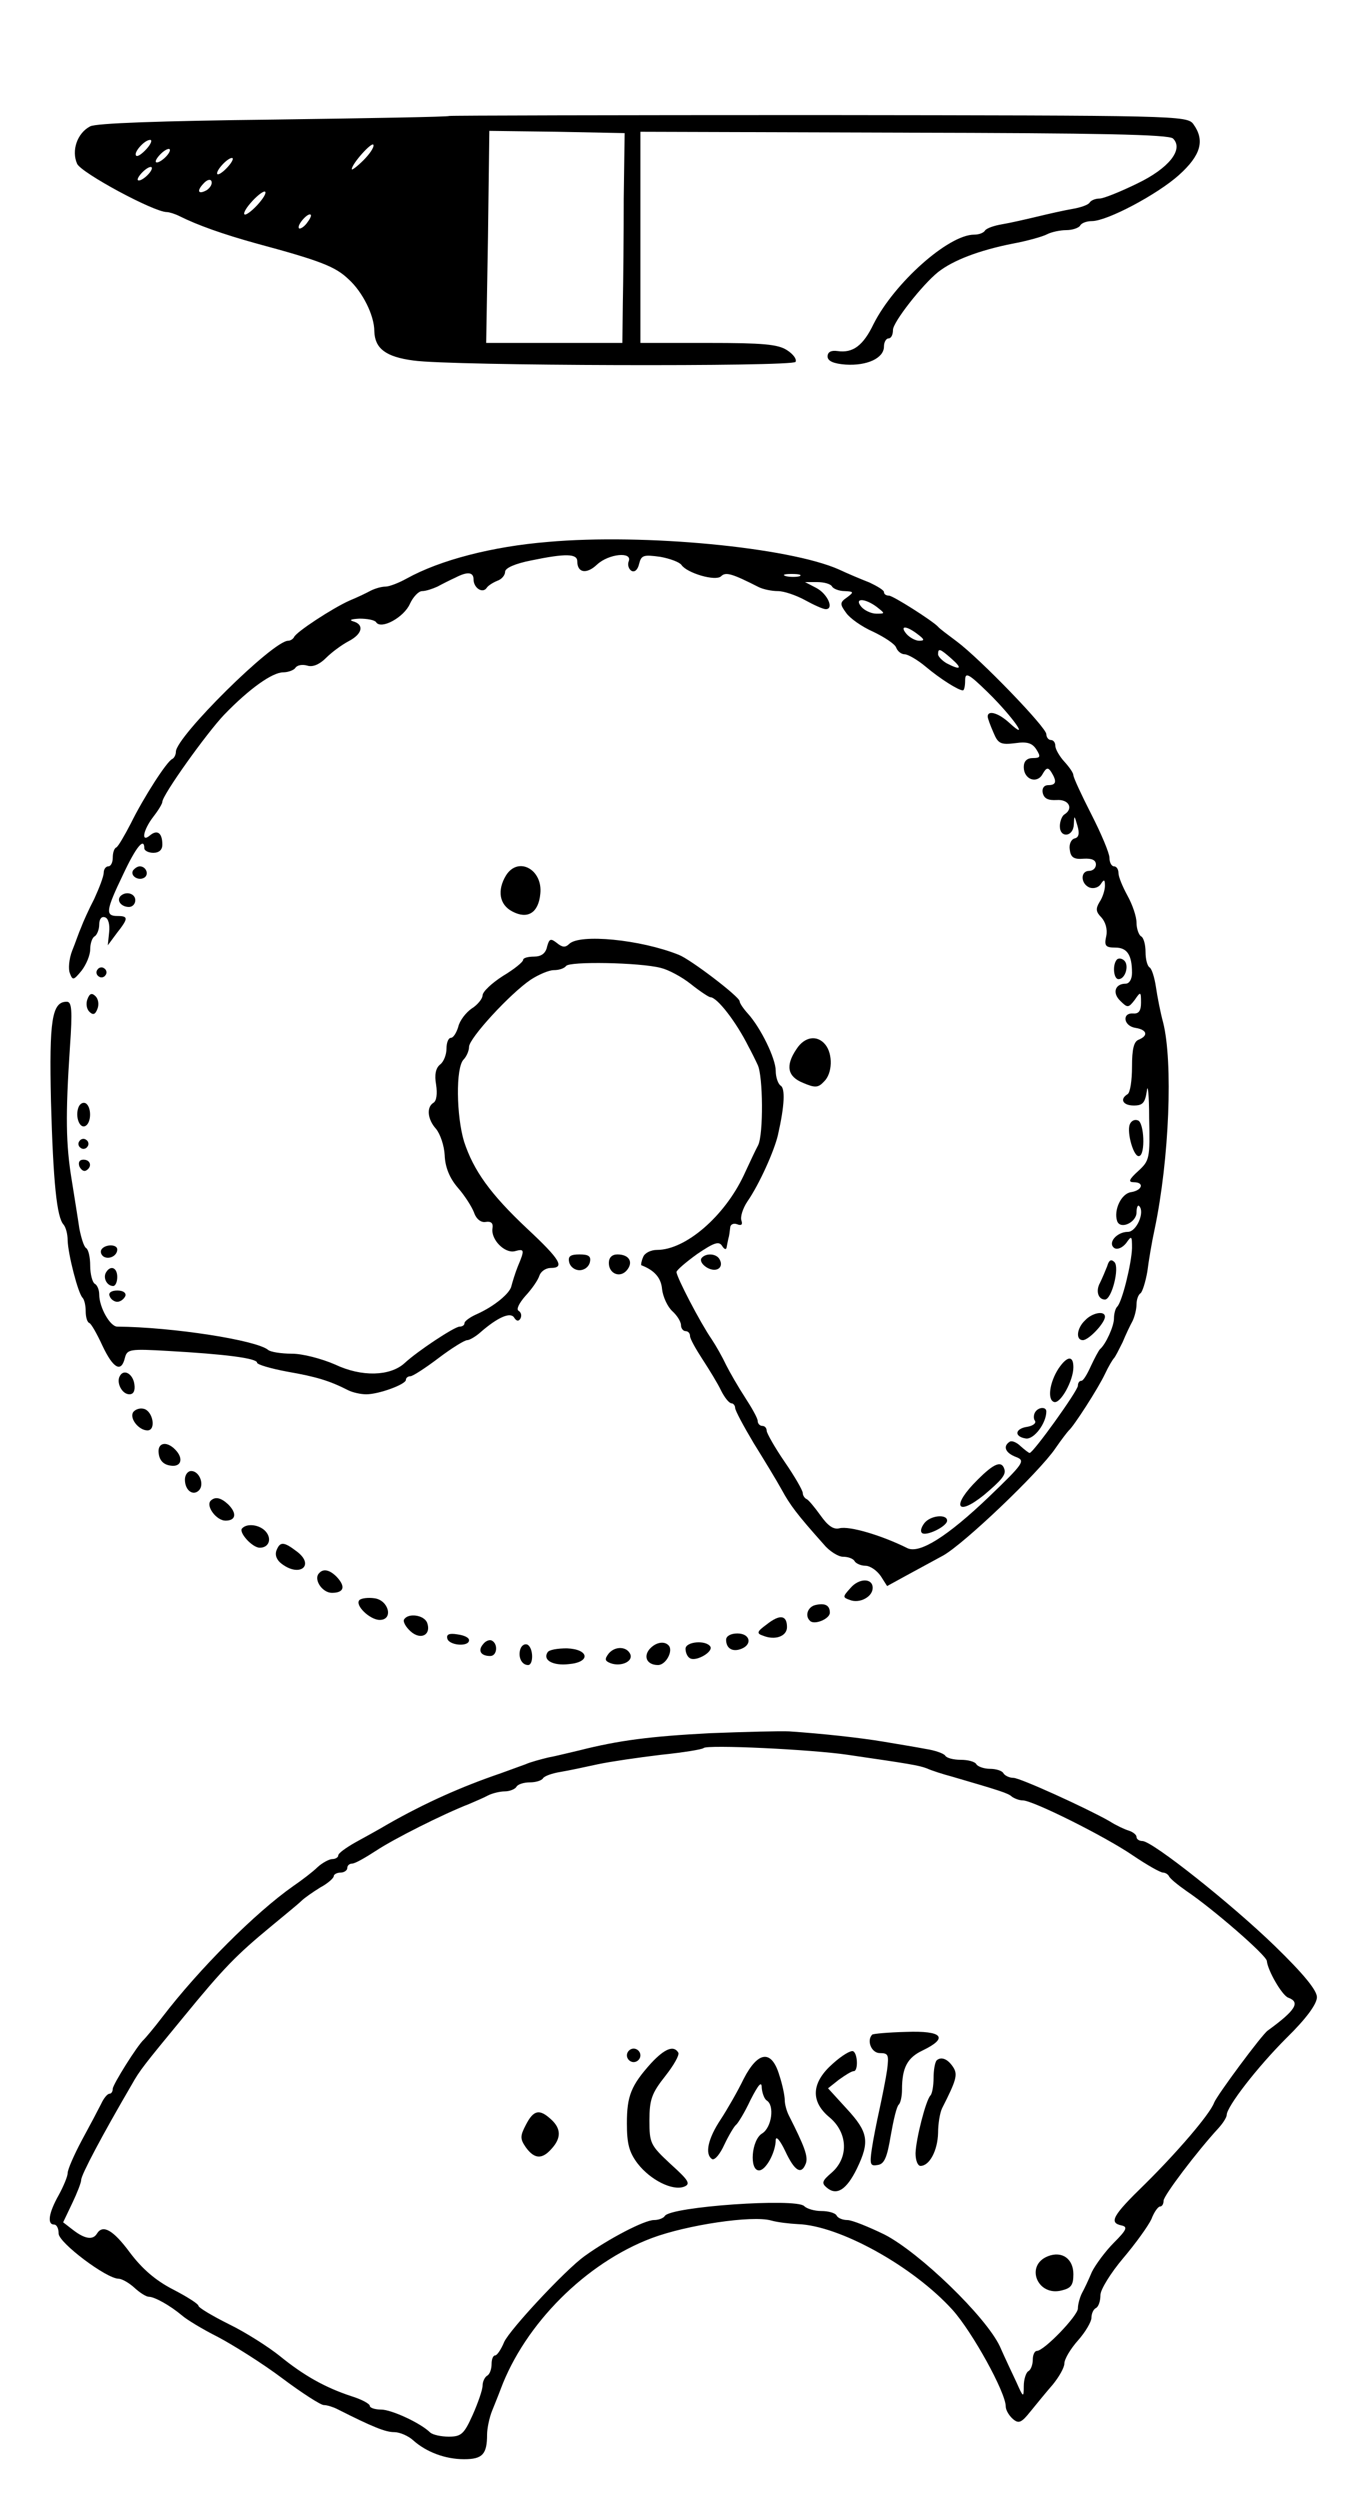
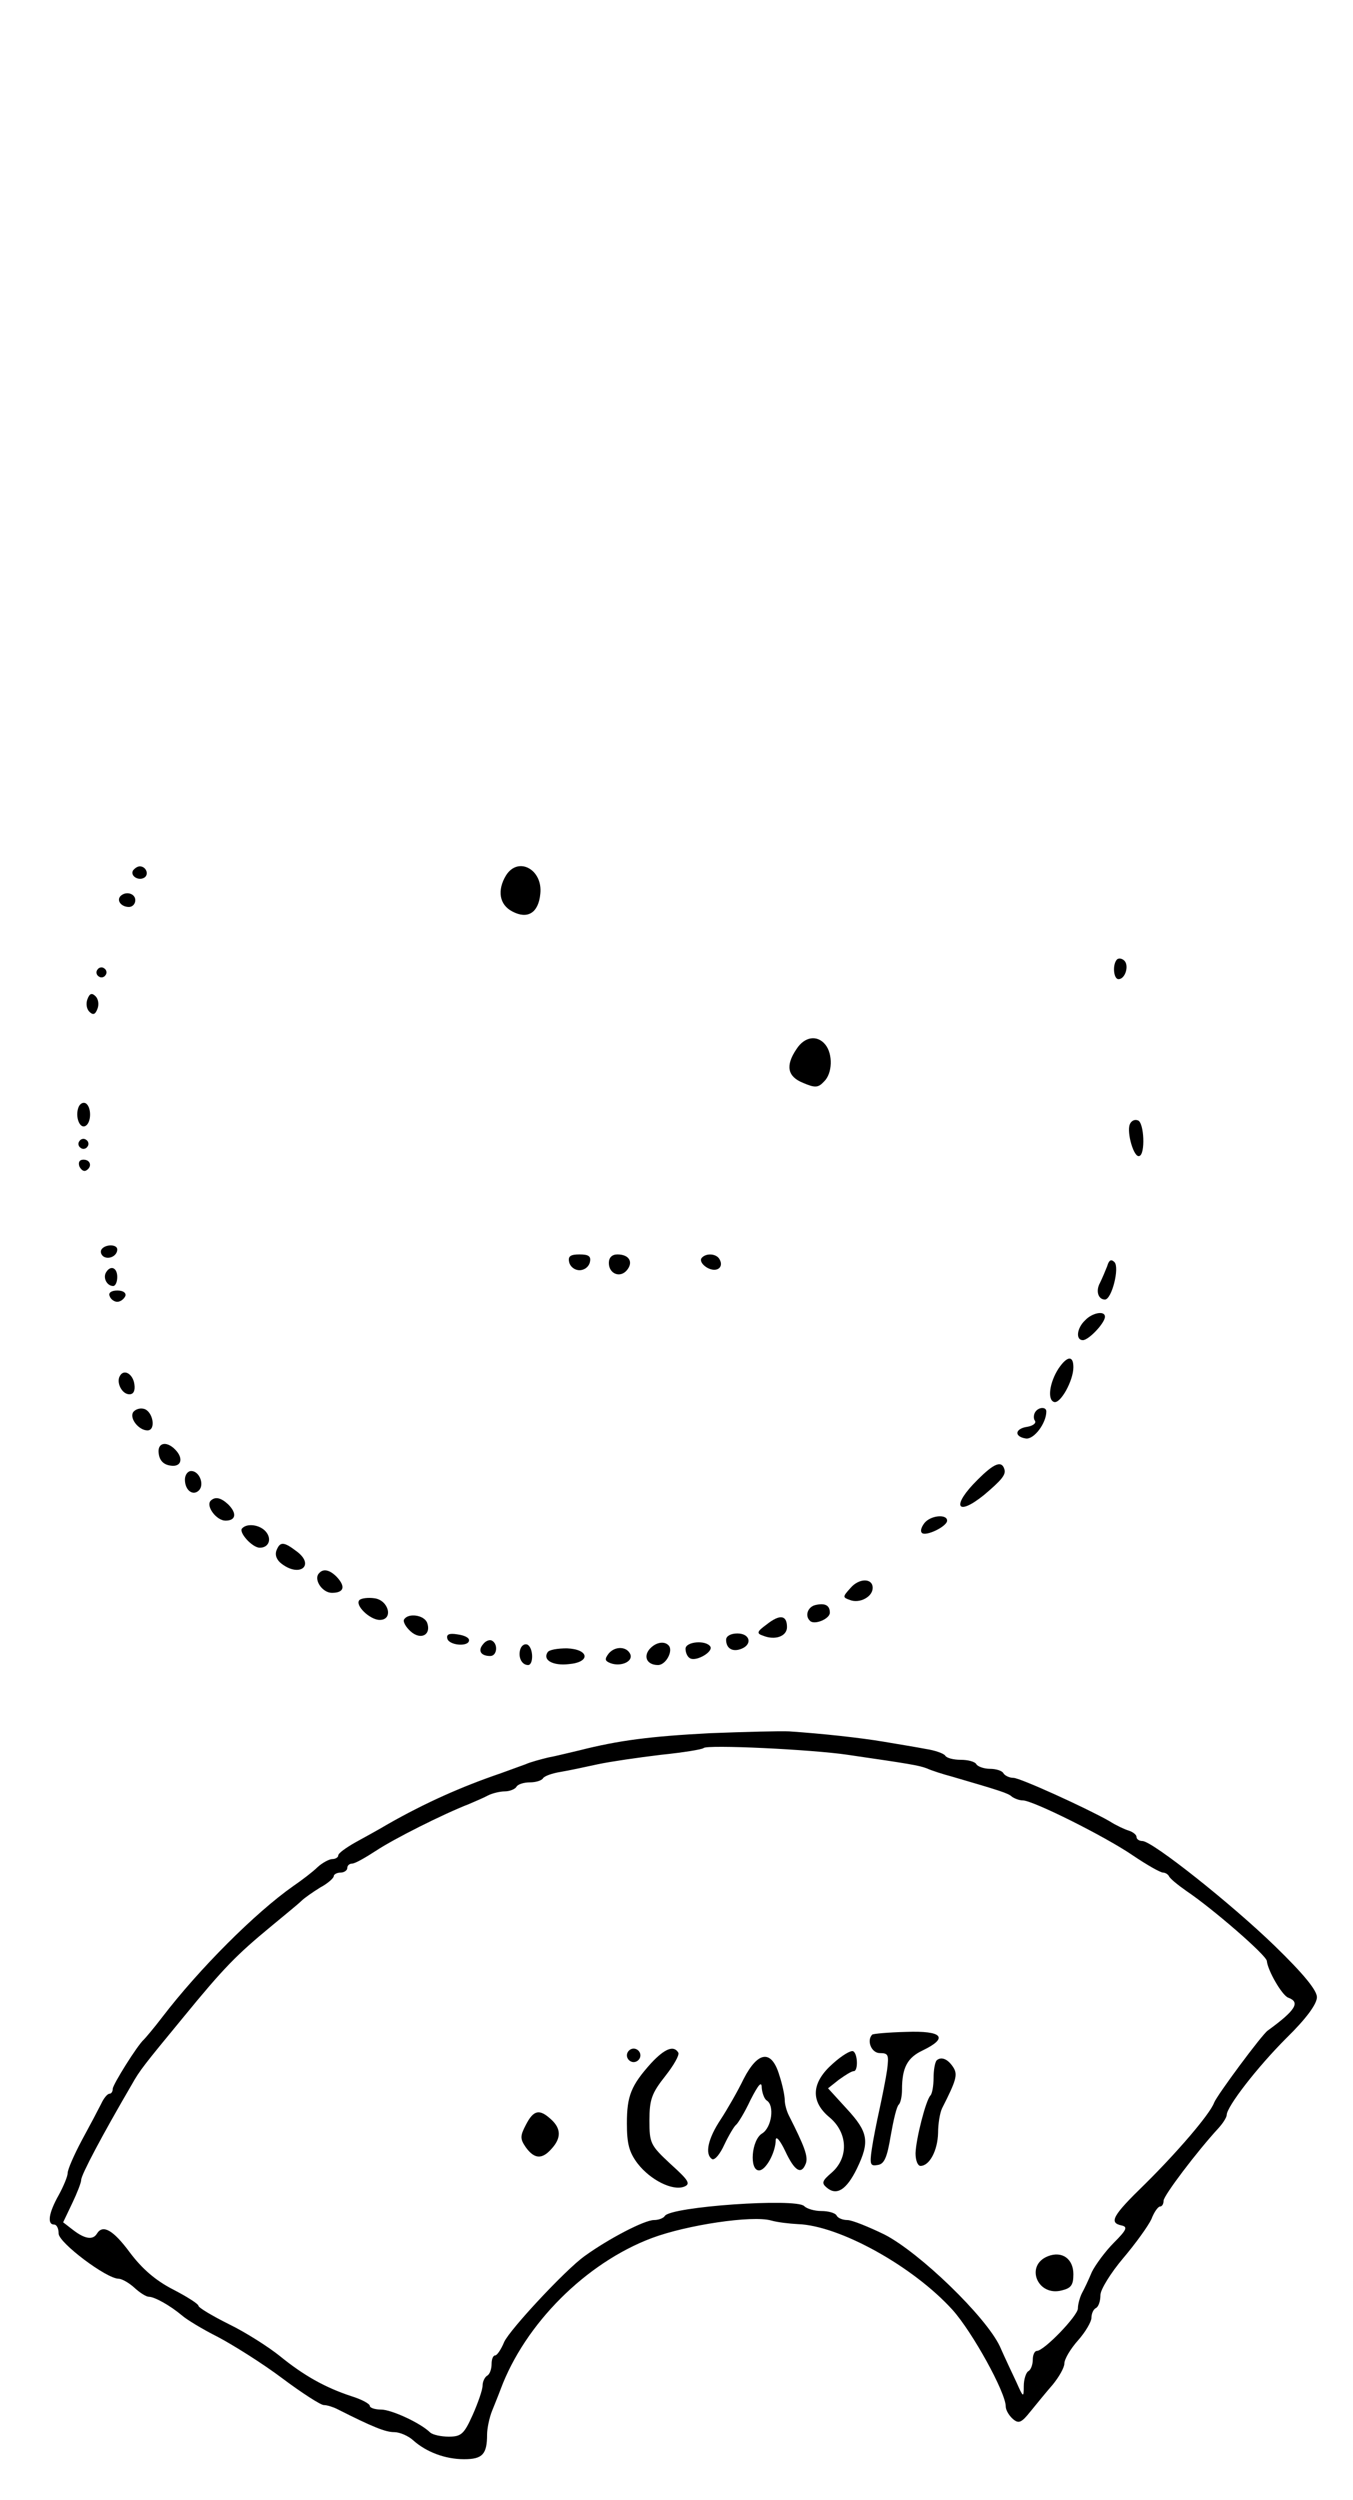
<svg xmlns="http://www.w3.org/2000/svg" version="1.0" width="300pt" height="554pt" viewBox="0 0 300 554" preserveAspectRatio="xMidYMid meet">
  <g transform="translate(0,554) scale(0.1,-0.1)" fill="#000000" stroke="none">
-     <path d="M996 5283 c-1 -2 -177 -5 -389 -8 -253 -3 -394 -8 -407 -15 -29 -15 -42 -54 -29 -83 9 -20 170 -107 199 -107 5 0 18 -4 28 -9 40 -20 96 -40 172 -61 141 -38 174 -51 203 -79 31 -28 57 -80 57 -115 1 -38 25 -57 87 -65 83 -12 840 -14 847 -3 3 6 -5 17 -19 26 -20 13 -53 16 -175 16 l-150 0 0 234 0 234 584 -2 c432 -1 588 -4 597 -13 24 -24 -9 -66 -80 -100 -37 -18 -74 -33 -83 -33 -9 0 -19 -4 -22 -9 -3 -5 -20 -11 -38 -14 -18 -3 -53 -11 -78 -17 -25 -6 -60 -14 -78 -17 -18 -3 -35 -9 -38 -14 -3 -5 -13 -9 -24 -9 -57 0 -177 -107 -223 -198 -23 -48 -46 -65 -80 -60 -14 2 -22 -2 -22 -12 0 -10 13 -16 40 -18 47 -3 85 14 85 40 0 10 5 18 10 18 6 0 10 8 10 19 0 17 65 100 100 128 33 26 90 48 165 63 33 6 68 16 77 21 10 5 29 9 42 9 14 0 28 5 31 10 3 6 15 10 26 10 34 0 145 59 193 102 49 44 58 77 32 113 -14 19 -38 19 -831 20 -449 0 -818 -1 -819 -2z m387 -183 c0 -80 -1 -184 -2 -232 l-1 -88 -151 0 -151 0 4 235 3 235 150 -2 150 -3 -2 -145z m-1058 110 c-10 -11 -20 -18 -23 -15 -7 6 18 35 31 35 5 0 2 -9 -8 -20z m481 -25 c-14 -14 -26 -23 -26 -20 0 12 45 62 48 54 2 -5 -8 -20 -22 -34z m-436 10 c-7 -8 -17 -15 -22 -15 -11 0 14 29 26 30 5 0 3 -7 -4 -15z m135 -25 c-10 -11 -20 -18 -23 -16 -5 6 21 35 32 36 5 0 1 -9 -9 -20z m-175 -15 c-7 -8 -17 -15 -22 -15 -11 0 14 29 26 30 5 0 3 -7 -4 -15z m129 -36 c-19 -11 -24 -3 -8 14 8 9 16 11 18 5 2 -6 -3 -14 -10 -19z m111 -34 c-13 -14 -26 -23 -28 -20 -3 3 5 16 18 30 13 14 26 23 28 20 3 -3 -5 -16 -18 -30z m110 -40 c-7 -9 -15 -13 -17 -11 -6 6 20 36 26 30 2 -2 -2 -10 -9 -19z" />
-     <path d="M1215 4339 c-123 -10 -239 -40 -313 -81 -18 -10 -39 -18 -47 -18 -9 0 -23 -4 -33 -9 -9 -5 -30 -15 -47 -22 -38 -17 -119 -70 -123 -81 -2 -4 -8 -8 -13 -8 -34 0 -249 -213 -249 -246 0 -7 -4 -14 -8 -16 -12 -5 -64 -86 -92 -143 -14 -27 -28 -51 -32 -53 -5 -2 -8 -12 -8 -23 0 -10 -4 -19 -10 -19 -5 0 -10 -6 -10 -14 0 -8 -10 -34 -21 -58 -12 -23 -25 -52 -29 -63 -5 -11 -13 -35 -20 -52 -7 -18 -9 -41 -5 -50 6 -16 8 -16 26 6 10 13 19 34 19 47 0 12 4 26 10 29 5 3 10 15 10 26 0 12 5 19 13 16 7 -2 11 -16 9 -33 l-3 -29 20 27 c26 33 26 38 1 38 -27 0 -25 13 13 92 29 62 47 83 47 58 0 -5 9 -10 20 -10 13 0 20 7 20 18 0 26 -11 34 -27 21 -21 -18 -16 11 7 41 11 14 20 29 20 33 0 15 98 152 137 193 56 58 107 94 131 94 11 0 24 5 27 10 4 6 15 8 26 5 12 -4 27 2 42 17 13 13 35 29 50 37 31 16 35 37 10 44 -10 3 -4 5 14 6 17 0 34 -3 37 -8 11 -17 62 11 75 41 7 15 19 28 27 28 8 0 23 5 34 10 11 6 29 15 40 20 27 14 40 12 40 -4 0 -19 20 -32 29 -19 3 5 14 12 24 16 9 3 17 12 17 20 0 8 22 18 58 25 77 16 102 15 102 -2 0 -26 21 -29 44 -7 26 24 79 29 70 7 -3 -8 0 -17 6 -21 7 -4 14 2 17 15 5 20 10 21 47 16 22 -4 43 -12 47 -18 12 -18 76 -37 88 -25 10 10 24 6 83 -24 10 -5 29 -9 43 -9 13 0 40 -9 60 -20 20 -11 40 -20 46 -20 19 0 4 34 -21 47 l-25 13 27 0 c15 0 30 -4 33 -10 3 -5 16 -10 28 -10 20 -1 21 -2 5 -14 -16 -11 -16 -15 -2 -34 8 -12 35 -31 60 -42 25 -12 48 -27 51 -35 3 -8 11 -15 19 -15 7 0 28 -12 46 -27 32 -27 73 -53 83 -53 3 0 5 10 5 22 0 19 7 16 51 -27 54 -53 95 -111 47 -67 -24 22 -48 29 -48 14 0 -4 6 -20 13 -36 10 -24 16 -27 48 -23 27 4 38 0 47 -14 10 -16 9 -19 -8 -19 -13 0 -20 -7 -20 -20 0 -28 30 -38 42 -15 8 14 12 15 19 4 13 -21 11 -29 -7 -29 -9 0 -14 -7 -12 -17 3 -13 12 -17 31 -16 27 2 38 -19 17 -32 -5 -3 -10 -15 -10 -26 0 -27 30 -24 31 4 1 21 1 21 8 -3 5 -17 3 -26 -6 -28 -8 -2 -13 -13 -11 -25 2 -17 9 -22 31 -20 18 1 27 -3 27 -13 0 -8 -7 -14 -15 -14 -20 0 -19 -29 1 -37 9 -3 20 0 25 8 7 11 9 10 9 -4 0 -9 -5 -26 -12 -36 -9 -15 -8 -22 4 -34 9 -10 14 -26 11 -41 -5 -22 -2 -26 20 -26 26 0 37 -16 37 -56 0 -14 -6 -24 -14 -24 -24 0 -30 -21 -12 -38 16 -16 18 -16 32 2 13 19 14 19 14 -6 0 -18 -5 -25 -17 -24 -26 2 -22 -28 5 -32 25 -4 29 -17 7 -26 -11 -4 -15 -21 -15 -60 0 -30 -4 -58 -10 -61 -18 -11 -10 -25 14 -25 20 0 25 6 29 33 2 17 5 -10 5 -61 2 -89 1 -94 -24 -117 -21 -19 -23 -25 -10 -25 24 0 19 -18 -6 -22 -22 -3 -39 -40 -31 -64 7 -20 43 -3 43 19 0 11 3 18 6 14 13 -13 -6 -57 -25 -57 -25 0 -46 -25 -30 -36 7 -4 18 1 26 11 12 17 13 17 13 -11 -1 -34 -22 -120 -33 -130 -4 -4 -7 -16 -7 -26 0 -17 -18 -57 -31 -68 -3 -3 -12 -20 -20 -37 -8 -18 -17 -33 -21 -33 -5 0 -8 -5 -8 -11 0 -11 -99 -149 -107 -149 -2 0 -11 7 -20 15 -8 8 -19 13 -24 10 -16 -10 -10 -25 14 -34 21 -8 17 -14 -60 -88 -92 -88 -154 -127 -181 -114 -56 28 -129 50 -151 44 -13 -3 -25 5 -42 29 -13 18 -27 35 -31 36 -4 2 -8 8 -8 13 0 6 -18 37 -40 69 -22 32 -40 64 -40 69 0 6 -4 11 -10 11 -5 0 -10 5 -10 11 0 6 -13 29 -28 52 -15 23 -34 56 -42 72 -8 17 -22 42 -32 57 -25 36 -78 138 -78 149 0 4 21 22 46 40 37 25 48 29 55 18 5 -8 9 -9 10 -4 1 6 3 15 4 20 2 6 3 16 4 24 0 7 7 11 15 8 10 -4 13 -1 10 8 -3 8 3 27 13 42 27 39 60 113 68 148 15 66 16 103 6 109 -6 4 -11 19 -11 33 0 27 -33 95 -62 127 -10 11 -18 23 -18 27 0 10 -109 93 -135 103 -85 34 -220 47 -243 24 -8 -8 -15 -8 -27 2 -14 11 -17 10 -22 -8 -3 -15 -13 -22 -29 -22 -13 0 -24 -3 -24 -7 0 -5 -20 -21 -45 -36 -25 -16 -45 -35 -45 -43 0 -7 -11 -21 -24 -29 -13 -9 -27 -27 -30 -41 -4 -13 -11 -24 -16 -24 -6 0 -10 -11 -10 -24 0 -13 -6 -29 -14 -35 -10 -8 -13 -23 -9 -45 3 -20 1 -36 -6 -40 -16 -10 -13 -37 6 -58 9 -11 18 -37 19 -58 1 -27 11 -51 29 -72 15 -17 31 -42 36 -55 5 -15 16 -23 26 -21 12 2 17 -3 15 -14 -4 -25 27 -56 49 -51 22 6 23 4 7 -34 -6 -15 -12 -35 -14 -43 -3 -16 -38 -45 -76 -62 -16 -7 -28 -16 -28 -20 0 -5 -5 -8 -11 -8 -11 0 -93 -54 -122 -81 -32 -29 -95 -31 -154 -3 -30 13 -72 24 -96 24 -24 0 -47 4 -52 8 -25 22 -213 51 -335 52 -16 0 -40 43 -40 71 0 10 -4 21 -10 24 -5 3 -10 21 -10 40 0 19 -4 36 -9 39 -5 3 -11 23 -15 43 -3 21 -11 70 -17 108 -13 79 -14 143 -4 293 6 85 4 102 -7 102 -33 0 -39 -41 -35 -220 5 -182 13 -258 28 -274 5 -6 9 -21 9 -35 1 -31 23 -117 33 -127 4 -4 7 -17 7 -30 0 -12 3 -24 8 -26 4 -1 17 -24 29 -50 24 -51 42 -61 50 -27 5 19 11 20 97 15 124 -7 196 -16 196 -26 0 -4 30 -13 68 -20 63 -11 93 -20 134 -41 10 -5 28 -9 40 -9 28 0 88 22 88 32 0 4 4 8 10 8 5 0 33 18 62 40 29 22 58 40 64 40 5 0 19 8 30 18 38 33 66 45 74 32 5 -8 10 -9 14 -2 3 6 2 13 -4 17 -6 3 1 17 15 33 14 15 28 35 31 45 3 9 14 17 25 17 32 0 22 18 -52 87 -82 77 -119 129 -140 193 -17 56 -19 164 -1 182 6 6 12 19 12 28 0 19 91 118 137 149 17 11 40 21 51 21 12 0 23 4 27 9 6 11 164 8 210 -4 17 -4 47 -20 67 -36 20 -16 40 -29 43 -29 15 0 57 -54 85 -110 6 -11 15 -29 20 -40 12 -24 13 -154 1 -178 -5 -9 -19 -39 -32 -67 -43 -91 -129 -165 -192 -165 -14 0 -28 -7 -31 -16 -4 -9 -5 -17 -4 -18 29 -11 44 -28 46 -53 2 -17 12 -39 23 -49 10 -9 19 -23 19 -31 0 -7 5 -13 10 -13 6 0 10 -5 10 -11 0 -6 13 -29 28 -52 15 -23 34 -54 41 -69 8 -16 18 -28 23 -28 4 0 8 -5 8 -10 0 -6 19 -41 41 -78 23 -37 51 -83 62 -103 19 -35 35 -56 93 -121 13 -16 33 -28 43 -28 11 0 23 -4 26 -10 3 -5 14 -10 24 -10 10 0 25 -10 34 -23 l14 -22 42 23 c22 12 59 32 81 44 45 24 214 185 250 238 13 19 27 37 30 40 10 8 65 93 80 125 8 17 17 32 20 35 3 3 11 19 19 35 7 17 17 38 22 47 5 10 9 27 9 37 0 11 4 22 9 25 4 3 11 25 15 48 3 24 10 66 16 93 33 157 41 372 19 459 -6 22 -13 58 -16 79 -3 20 -9 40 -14 43 -5 3 -9 18 -9 34 0 16 -4 32 -10 35 -5 3 -10 17 -10 30 0 14 -9 40 -20 60 -11 20 -20 42 -20 50 0 8 -4 15 -10 15 -5 0 -10 8 -10 19 0 10 -18 53 -40 96 -22 43 -40 82 -40 87 0 5 -9 18 -20 30 -11 12 -20 28 -20 35 0 7 -4 13 -10 13 -5 0 -10 6 -10 13 0 15 -146 166 -198 205 -20 15 -39 29 -42 33 -12 13 -100 69 -109 69 -6 0 -11 3 -11 8 0 4 -15 13 -32 21 -18 7 -49 20 -68 29 -111 49 -431 80 -645 61z m558 -76 c-7 -2 -21 -2 -30 0 -10 3 -4 5 12 5 17 0 24 -2 18 -5z m171 -68 c19 -15 19 -15 -1 -15 -11 0 -26 7 -33 15 -17 20 7 20 34 0z m90 -60 c16 -12 17 -15 4 -15 -8 0 -21 7 -28 15 -16 19 -1 19 24 0z m76 -55 c25 -22 20 -26 -11 -10 -10 6 -19 15 -19 20 0 14 4 13 30 -10z" />
    <path d="M295 3611 c-7 -12 12 -24 25 -16 11 7 4 25 -10 25 -5 0 -11 -4 -15 -9z" />
    <path d="M1122 3600 c-20 -33 -15 -65 14 -80 34 -18 58 -3 62 39 6 54 -49 84 -76 41z" />
    <path d="M267 3554 c-9 -10 2 -24 19 -24 8 0 14 7 14 15 0 15 -21 21 -33 9z" />
-     <path d="M2477 3414 c-11 -11 -8 -44 3 -44 15 0 24 30 13 41 -5 5 -12 6 -16 3z" />
+     <path d="M2477 3414 c-11 -11 -8 -44 3 -44 15 0 24 30 13 41 -5 5 -12 6 -16 3" />
    <path d="M216 3391 c-4 -5 -2 -12 3 -15 5 -4 12 -2 15 3 4 5 2 12 -3 15 -5 4 -12 2 -15 -3z" />
    <path d="M194 3326 c-4 -10 -2 -22 4 -28 8 -8 13 -7 18 6 4 10 2 22 -4 28 -8 8 -13 7 -18 -6z" />
    <path d="M1766 3215 c-25 -37 -20 -61 15 -75 26 -11 33 -11 46 3 19 18 20 61 3 82 -18 22 -46 18 -64 -10z" />
    <path d="M174 3086 c-8 -21 3 -49 16 -41 13 8 13 42 0 50 -6 3 -13 -1 -16 -9z" />
    <path d="M2505 3048 c-7 -18 9 -74 21 -70 14 3 11 75 -3 79 -7 3 -15 -1 -18 -9z" />
    <path d="M176 3011 c-4 -5 -2 -12 3 -15 5 -4 12 -2 15 3 4 5 2 12 -3 15 -5 4 -12 2 -15 -3z" />
    <path d="M176 2955 c4 -8 10 -12 15 -9 14 8 10 24 -6 24 -9 0 -12 -6 -9 -15z" />
    <path d="M225 2771 c-3 -5 -1 -12 5 -16 12 -7 30 2 30 16 0 12 -27 12 -35 0z" />
    <path d="M1262 2743 c2 -10 12 -18 23 -18 11 0 21 8 23 18 3 13 -3 17 -23 17 -20 0 -26 -4 -23 -17z" />
    <path d="M1350 2741 c0 -24 25 -34 40 -16 15 18 5 35 -21 35 -12 0 -19 -7 -19 -19z" />
    <path d="M1555 2751 c-3 -6 3 -15 14 -21 21 -11 37 2 26 20 -8 13 -32 13 -40 1z" />
    <path d="M2455 2734 c-4 -10 -11 -27 -16 -37 -10 -18 -4 -37 11 -37 15 0 33 71 21 83 -7 7 -12 5 -16 -9z" />
    <path d="M235 2720 c-7 -12 2 -30 16 -30 5 0 9 9 9 20 0 21 -15 27 -25 10z" />
    <path d="M243 2668 c2 -7 10 -13 17 -13 7 0 15 6 18 13 2 7 -5 12 -18 12 -13 0 -20 -5 -17 -12z" />
    <path d="M2406 2614 c-19 -18 -21 -44 -5 -44 13 0 49 38 49 52 0 14 -28 9 -44 -8z" />
    <path d="M2347 2507 c-20 -31 -25 -69 -10 -74 14 -5 43 47 43 77 0 27 -14 25 -33 -3z" />
    <path d="M266 2491 c-9 -14 4 -41 21 -41 9 0 13 8 11 22 -3 23 -23 35 -32 19z" />
    <path d="M295 2410 c-8 -14 13 -40 32 -40 20 0 12 44 -9 48 -9 2 -19 -2 -23 -8z" />
    <path d="M2295 2410 c-3 -5 -4 -14 0 -19 3 -5 -5 -11 -17 -13 -28 -4 -30 -22 -3 -26 18 -2 45 34 45 60 0 11 -18 10 -25 -2z" />
    <path d="M352 2318 c2 -15 11 -24 26 -26 24 -4 30 16 10 36 -20 20 -40 14 -36 -10z" />
    <path d="M2168 2261 c-59 -58 -48 -84 14 -34 39 33 49 45 45 57 -6 20 -23 13 -59 -23z" />
    <path d="M410 2261 c0 -24 18 -37 31 -24 13 13 1 43 -17 43 -8 0 -14 -9 -14 -19z" />
    <path d="M467 2214 c-11 -12 13 -44 33 -44 23 0 26 16 6 36 -16 15 -29 18 -39 8z" />
    <path d="M2050 2165 c-7 -9 -10 -18 -6 -22 8 -9 56 14 56 27 0 15 -36 12 -50 -5z" />
    <path d="M537 2153 c-9 -8 22 -43 39 -43 20 0 27 19 14 35 -13 16 -42 20 -53 8z" />
    <path d="M613 2104 c-4 -11 1 -22 12 -30 40 -30 73 -3 34 27 -30 23 -38 23 -46 3z" />
    <path d="M708 2054 c-14 -13 6 -44 28 -44 27 0 31 14 10 36 -15 15 -29 18 -38 8z" />
    <path d="M1886 2021 c-18 -20 -18 -21 -1 -27 21 -8 50 7 50 27 0 22 -30 22 -49 0z" />
    <path d="M797 1994 c-11 -11 23 -44 45 -44 31 0 20 44 -12 48 -14 2 -29 0 -33 -4z" />
    <path d="M1808 1983 c-17 -4 -24 -24 -12 -35 9 -10 44 4 44 18 0 16 -10 22 -32 17z" />
    <path d="M896 1951 c-3 -4 3 -16 14 -26 23 -21 47 -8 37 19 -7 17 -42 22 -51 7z" />
    <path d="M1700 1940 c-22 -16 -23 -20 -8 -25 27 -11 53 -1 53 19 0 27 -16 29 -45 6z" />
    <path d="M992 1908 c5 -15 48 -18 48 -3 0 6 -11 11 -26 13 -18 3 -25 0 -22 -10z" />
    <path d="M1610 1906 c0 -19 14 -28 34 -20 25 10 19 34 -9 34 -15 0 -25 -6 -25 -14z" />
    <path d="M1071 1896 c-12 -14 -5 -26 16 -26 15 0 18 26 4 34 -5 3 -14 0 -20 -8z" />
    <path d="M1154 1886 c-6 -17 2 -36 17 -36 12 0 12 37 -1 45 -6 3 -13 -1 -16 -9z" />
    <path d="M1440 1885 c-14 -17 -5 -35 19 -35 18 0 35 33 23 44 -10 10 -29 6 -42 -9z" />
    <path d="M1520 1886 c0 -8 4 -18 10 -21 13 -8 52 14 45 26 -10 15 -55 11 -55 -5z" />
    <path d="M1214 1878 c-11 -17 12 -30 47 -26 49 4 46 33 -4 35 -20 0 -40 -3 -43 -9z" />
    <path d="M1350 1876 c-10 -13 -9 -17 4 -22 22 -8 49 3 44 19 -7 18 -33 20 -48 3z" />
    <path d="M1575 1699 c-134 -7 -203 -16 -290 -38 -22 -5 -53 -13 -70 -16 -16 -4 -39 -10 -50 -15 -11 -4 -36 -13 -55 -20 -88 -30 -168 -66 -249 -112 -20 -12 -53 -30 -73 -41 -21 -12 -38 -24 -38 -29 0 -4 -6 -8 -13 -8 -7 0 -22 -8 -33 -18 -10 -10 -35 -29 -54 -42 -84 -59 -208 -183 -290 -290 -19 -25 -38 -47 -41 -50 -14 -12 -69 -100 -69 -109 0 -6 -3 -11 -7 -11 -5 0 -13 -10 -19 -23 -6 -12 -25 -48 -43 -81 -17 -32 -31 -64 -31 -72 0 -7 -9 -29 -20 -49 -22 -39 -26 -65 -10 -65 6 0 10 -9 10 -20 0 -20 106 -100 133 -100 7 0 23 -9 35 -20 12 -11 26 -20 32 -20 13 0 48 -20 73 -41 10 -9 46 -31 80 -48 34 -18 98 -58 142 -91 44 -33 86 -60 93 -60 7 0 20 -4 30 -9 79 -40 107 -51 126 -51 12 0 31 -8 42 -18 29 -26 71 -42 113 -42 41 0 51 11 51 55 0 13 5 37 11 52 6 15 15 37 19 48 54 145 189 280 335 335 77 29 223 51 265 39 14 -4 40 -7 59 -8 92 -3 255 -93 343 -190 44 -49 118 -183 118 -214 0 -8 7 -20 16 -28 13 -11 19 -8 39 17 13 16 35 43 49 59 14 17 26 38 26 47 0 10 14 33 30 51 17 19 30 42 30 50 0 9 4 19 10 22 6 3 10 16 10 29 0 12 23 49 50 81 28 33 56 72 63 87 6 16 15 28 19 28 5 0 8 6 8 13 0 11 74 109 122 161 10 11 18 24 18 29 0 18 67 105 132 170 45 44 68 76 68 91 0 15 -29 51 -94 114 -96 93 -271 232 -293 232 -7 0 -13 4 -13 9 0 5 -8 11 -17 14 -10 3 -29 12 -43 21 -49 28 -198 96 -213 96 -9 0 -19 5 -22 10 -3 6 -17 10 -30 10 -13 0 -27 5 -30 10 -3 6 -19 10 -35 10 -16 0 -31 4 -34 9 -3 5 -23 12 -43 15 -21 4 -63 11 -93 16 -53 9 -137 18 -210 23 -19 1 -98 -1 -175 -4z m305 -48 c137 -20 156 -23 175 -30 11 -5 36 -13 55 -18 106 -31 126 -37 134 -45 6 -4 16 -8 24 -8 22 0 181 -79 244 -122 31 -21 61 -38 67 -38 5 0 11 -4 13 -8 2 -5 19 -19 39 -33 58 -39 178 -143 178 -155 2 -21 33 -75 47 -81 28 -10 17 -28 -45 -73 -13 -9 -113 -144 -119 -160 -9 -25 -82 -110 -154 -181 -71 -69 -80 -85 -51 -91 14 -3 11 -10 -17 -38 -19 -19 -41 -49 -49 -65 -7 -17 -17 -38 -22 -47 -5 -10 -9 -25 -9 -34 0 -16 -75 -94 -91 -94 -5 0 -9 -9 -9 -19 0 -11 -4 -23 -10 -26 -5 -3 -10 -18 -10 -33 0 -26 -1 -26 -16 8 -9 19 -26 55 -37 80 -31 66 -178 208 -256 248 -35 17 -72 32 -82 32 -10 0 -21 4 -24 10 -3 6 -19 10 -34 10 -15 0 -32 5 -38 11 -18 18 -296 -1 -309 -22 -3 -5 -14 -9 -24 -9 -21 0 -100 -41 -154 -80 -42 -30 -165 -162 -178 -190 -7 -17 -16 -30 -20 -30 -5 0 -8 -9 -8 -19 0 -11 -4 -23 -10 -26 -5 -3 -10 -13 -10 -22 0 -9 -10 -38 -22 -65 -19 -42 -25 -48 -53 -48 -17 0 -35 4 -41 9 -21 21 -86 51 -109 51 -14 0 -25 4 -25 8 0 5 -19 15 -42 22 -57 19 -104 45 -158 89 -25 20 -75 52 -112 70 -38 19 -68 37 -68 41 0 4 -25 20 -56 36 -39 20 -69 46 -96 82 -37 50 -60 63 -73 42 -9 -15 -27 -12 -53 8 l-22 17 20 42 c11 23 20 46 20 52 0 11 46 98 112 211 18 32 26 42 115 150 90 110 118 138 193 200 30 25 61 50 68 57 7 7 26 20 42 30 17 9 30 21 30 25 0 4 7 8 15 8 8 0 15 5 15 10 0 6 5 10 11 10 6 0 29 13 52 28 39 26 148 81 207 104 14 6 33 14 42 19 10 5 27 9 37 9 11 0 23 5 26 10 3 6 17 10 30 10 13 0 26 4 29 9 3 5 20 11 38 14 18 3 56 11 83 17 28 6 90 15 140 21 49 5 92 12 95 15 7 8 240 -3 320 -15z" />
    <path d="M1934 1031 c-13 -13 -2 -41 17 -41 19 0 20 -4 16 -37 -3 -21 -11 -60 -17 -88 -6 -27 -14 -67 -17 -88 -5 -34 -3 -38 13 -35 15 2 21 17 29 65 6 34 13 65 18 69 4 4 7 19 7 33 0 49 12 71 46 87 58 28 44 44 -37 41 -39 -1 -72 -4 -75 -6z" />
    <path d="M1390 985 c0 -8 7 -15 15 -15 8 0 15 7 15 15 0 8 -7 15 -15 15 -8 0 -15 -7 -15 -15z" />
    <path d="M1444 968 c-45 -50 -54 -73 -54 -134 0 -45 5 -64 24 -89 28 -36 77 -61 103 -51 15 6 10 14 -30 50 -45 42 -47 46 -47 97 0 46 5 60 35 98 19 24 32 47 29 52 -10 17 -30 9 -60 -23z" />
    <path d="M1847 967 c-48 -42 -51 -84 -7 -120 40 -34 42 -89 4 -122 -21 -18 -23 -23 -11 -33 22 -19 44 -5 67 42 29 60 25 81 -22 132 l-42 46 24 19 c14 10 28 19 33 19 10 0 9 38 -1 44 -5 3 -25 -9 -45 -27z" />
    <path d="M1649 933 c-13 -27 -36 -67 -51 -90 -28 -42 -36 -77 -19 -88 6 -3 18 12 27 32 10 21 22 41 26 44 4 3 19 27 32 55 18 35 25 43 25 27 1 -12 6 -25 11 -28 18 -11 11 -60 -10 -73 -24 -14 -29 -82 -7 -82 15 0 37 40 37 68 1 9 10 -2 21 -25 21 -45 36 -54 46 -27 5 15 -3 37 -38 106 -5 10 -9 25 -9 34 0 9 -5 34 -12 55 -17 57 -47 54 -79 -8z" />
    <path d="M2077 974 c-4 -4 -7 -22 -7 -39 0 -17 -3 -35 -7 -39 -10 -10 -32 -96 -33 -128 0 -16 5 -28 11 -28 20 0 38 34 39 73 0 20 4 45 9 55 31 61 35 74 25 90 -12 19 -27 25 -37 16z" />
    <path d="M1166 831 c-13 -25 -13 -31 0 -50 19 -26 36 -27 57 -3 22 24 21 45 -1 65 -26 24 -39 21 -56 -12z" />
    <path d="M2324 540 c-52 -20 -24 -90 30 -76 21 5 26 12 26 36 0 34 -25 52 -56 40z" />
  </g>
</svg>